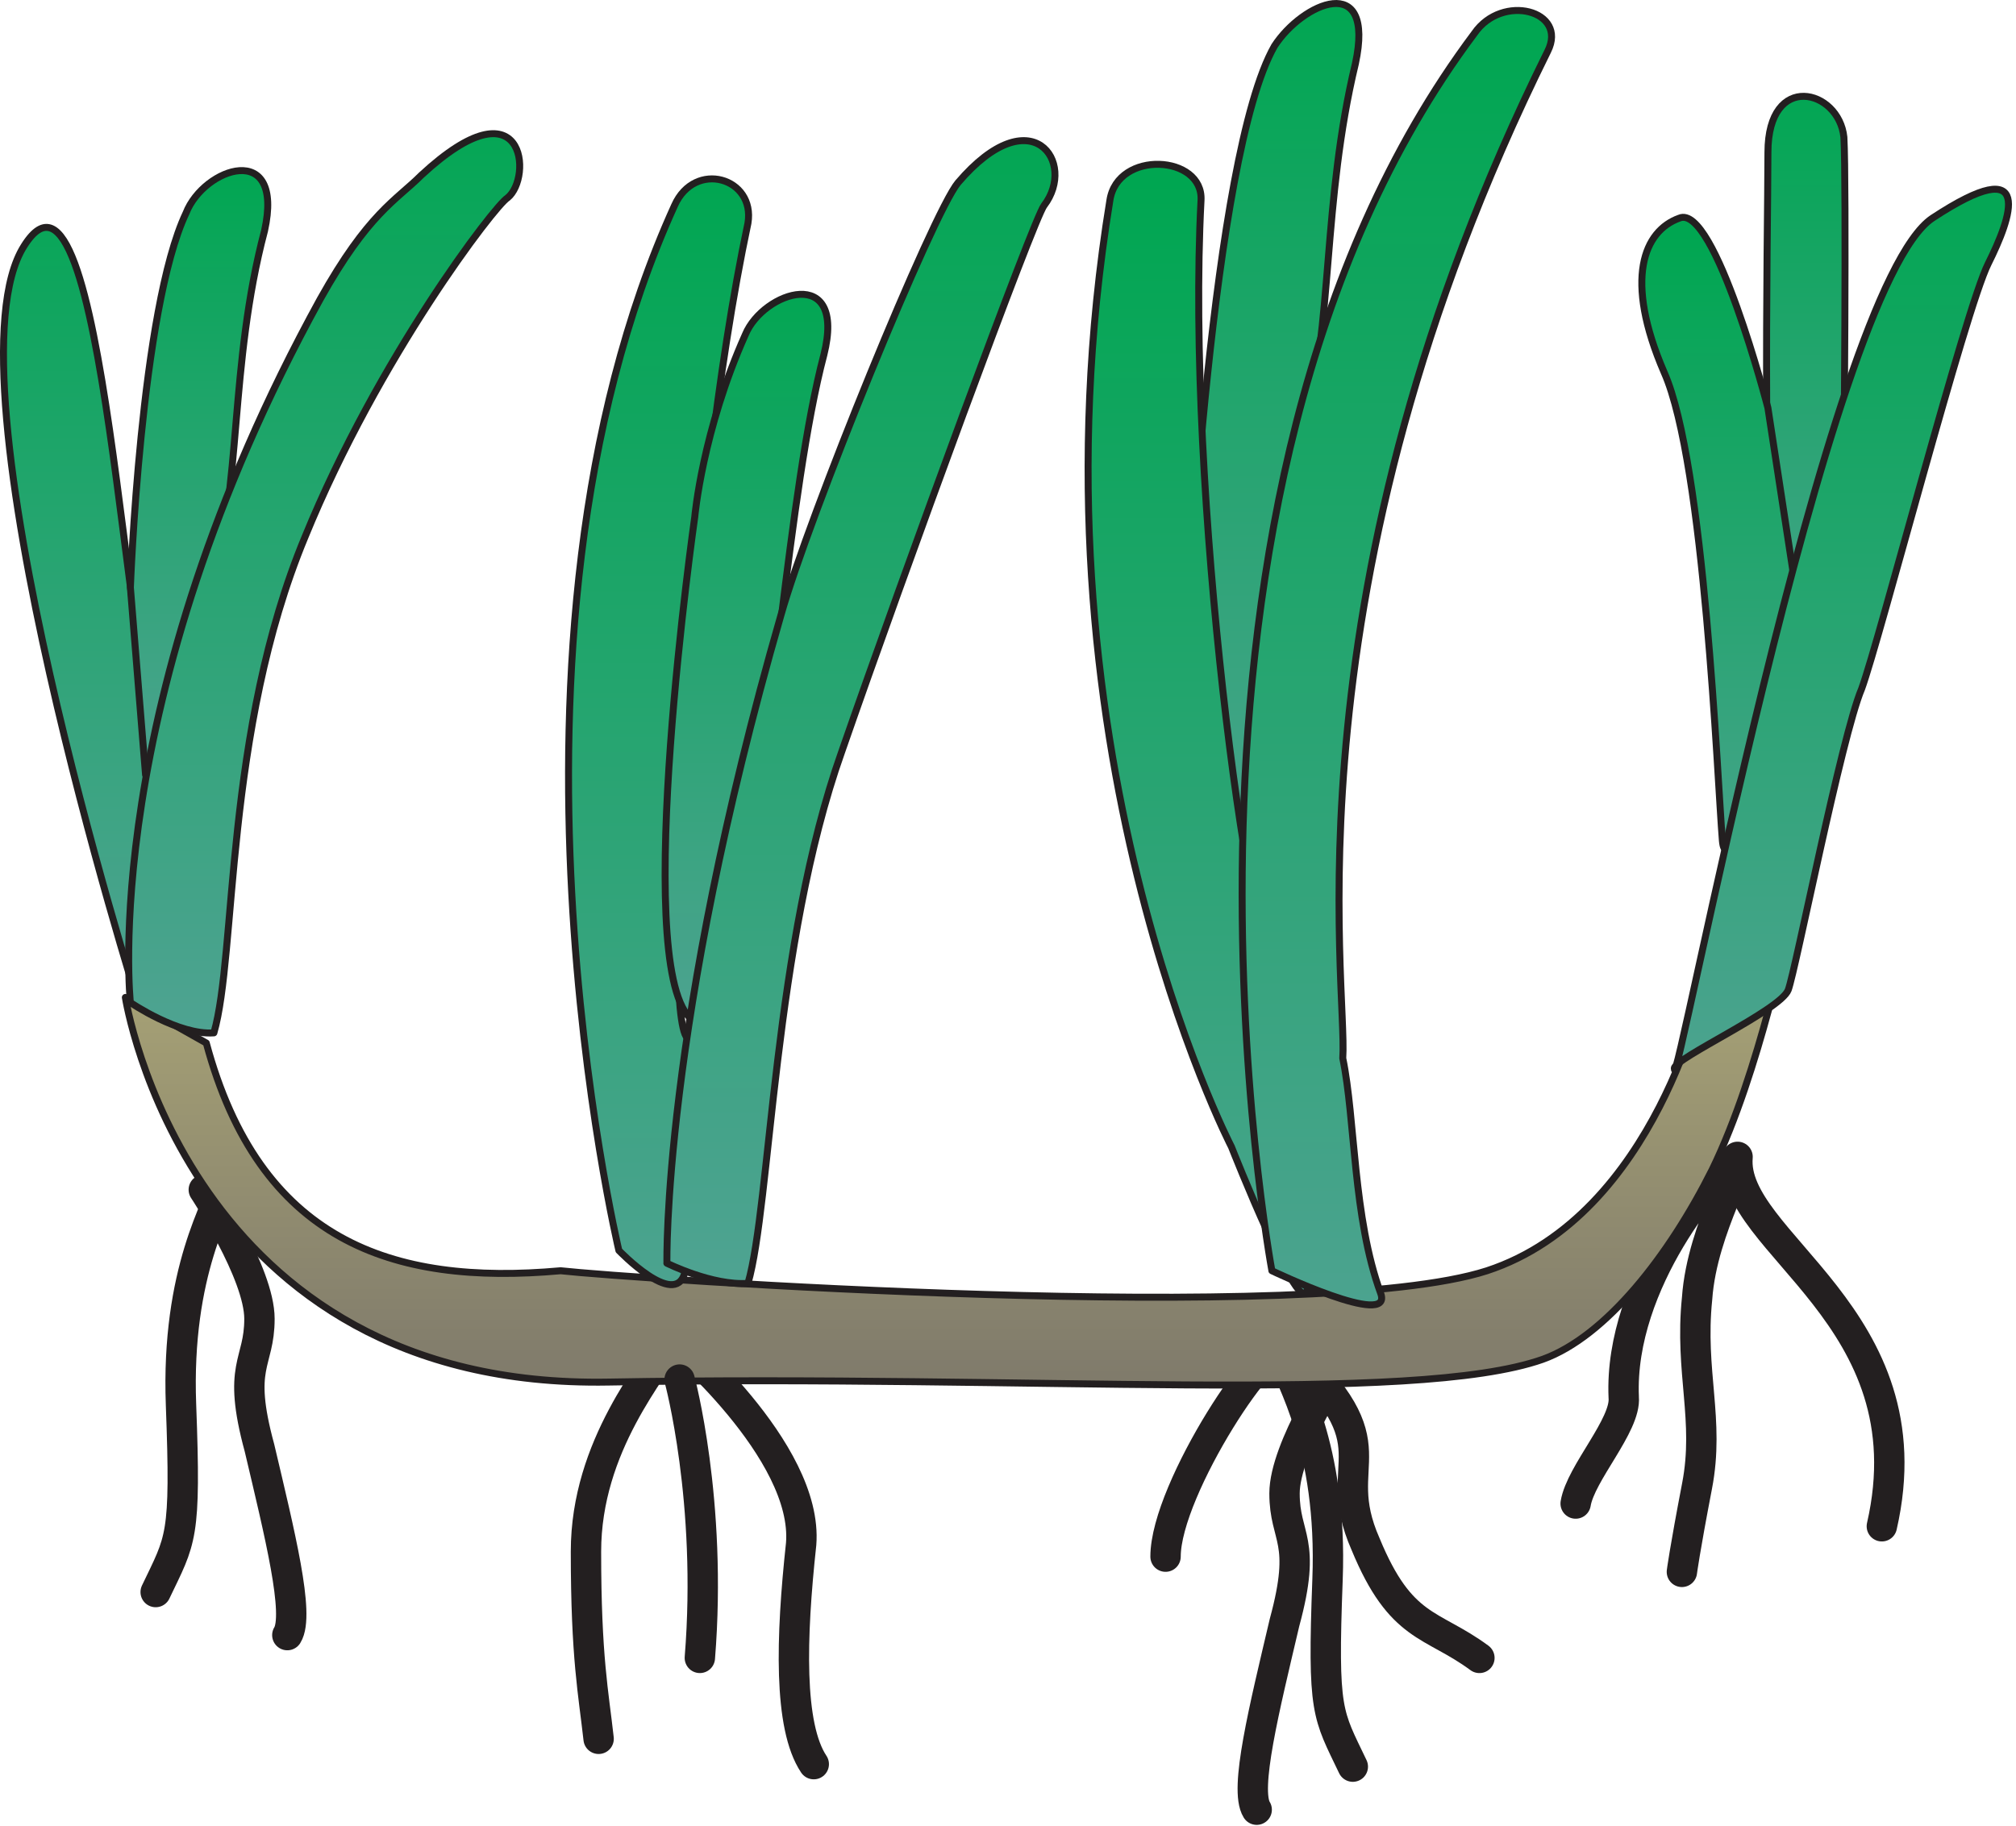
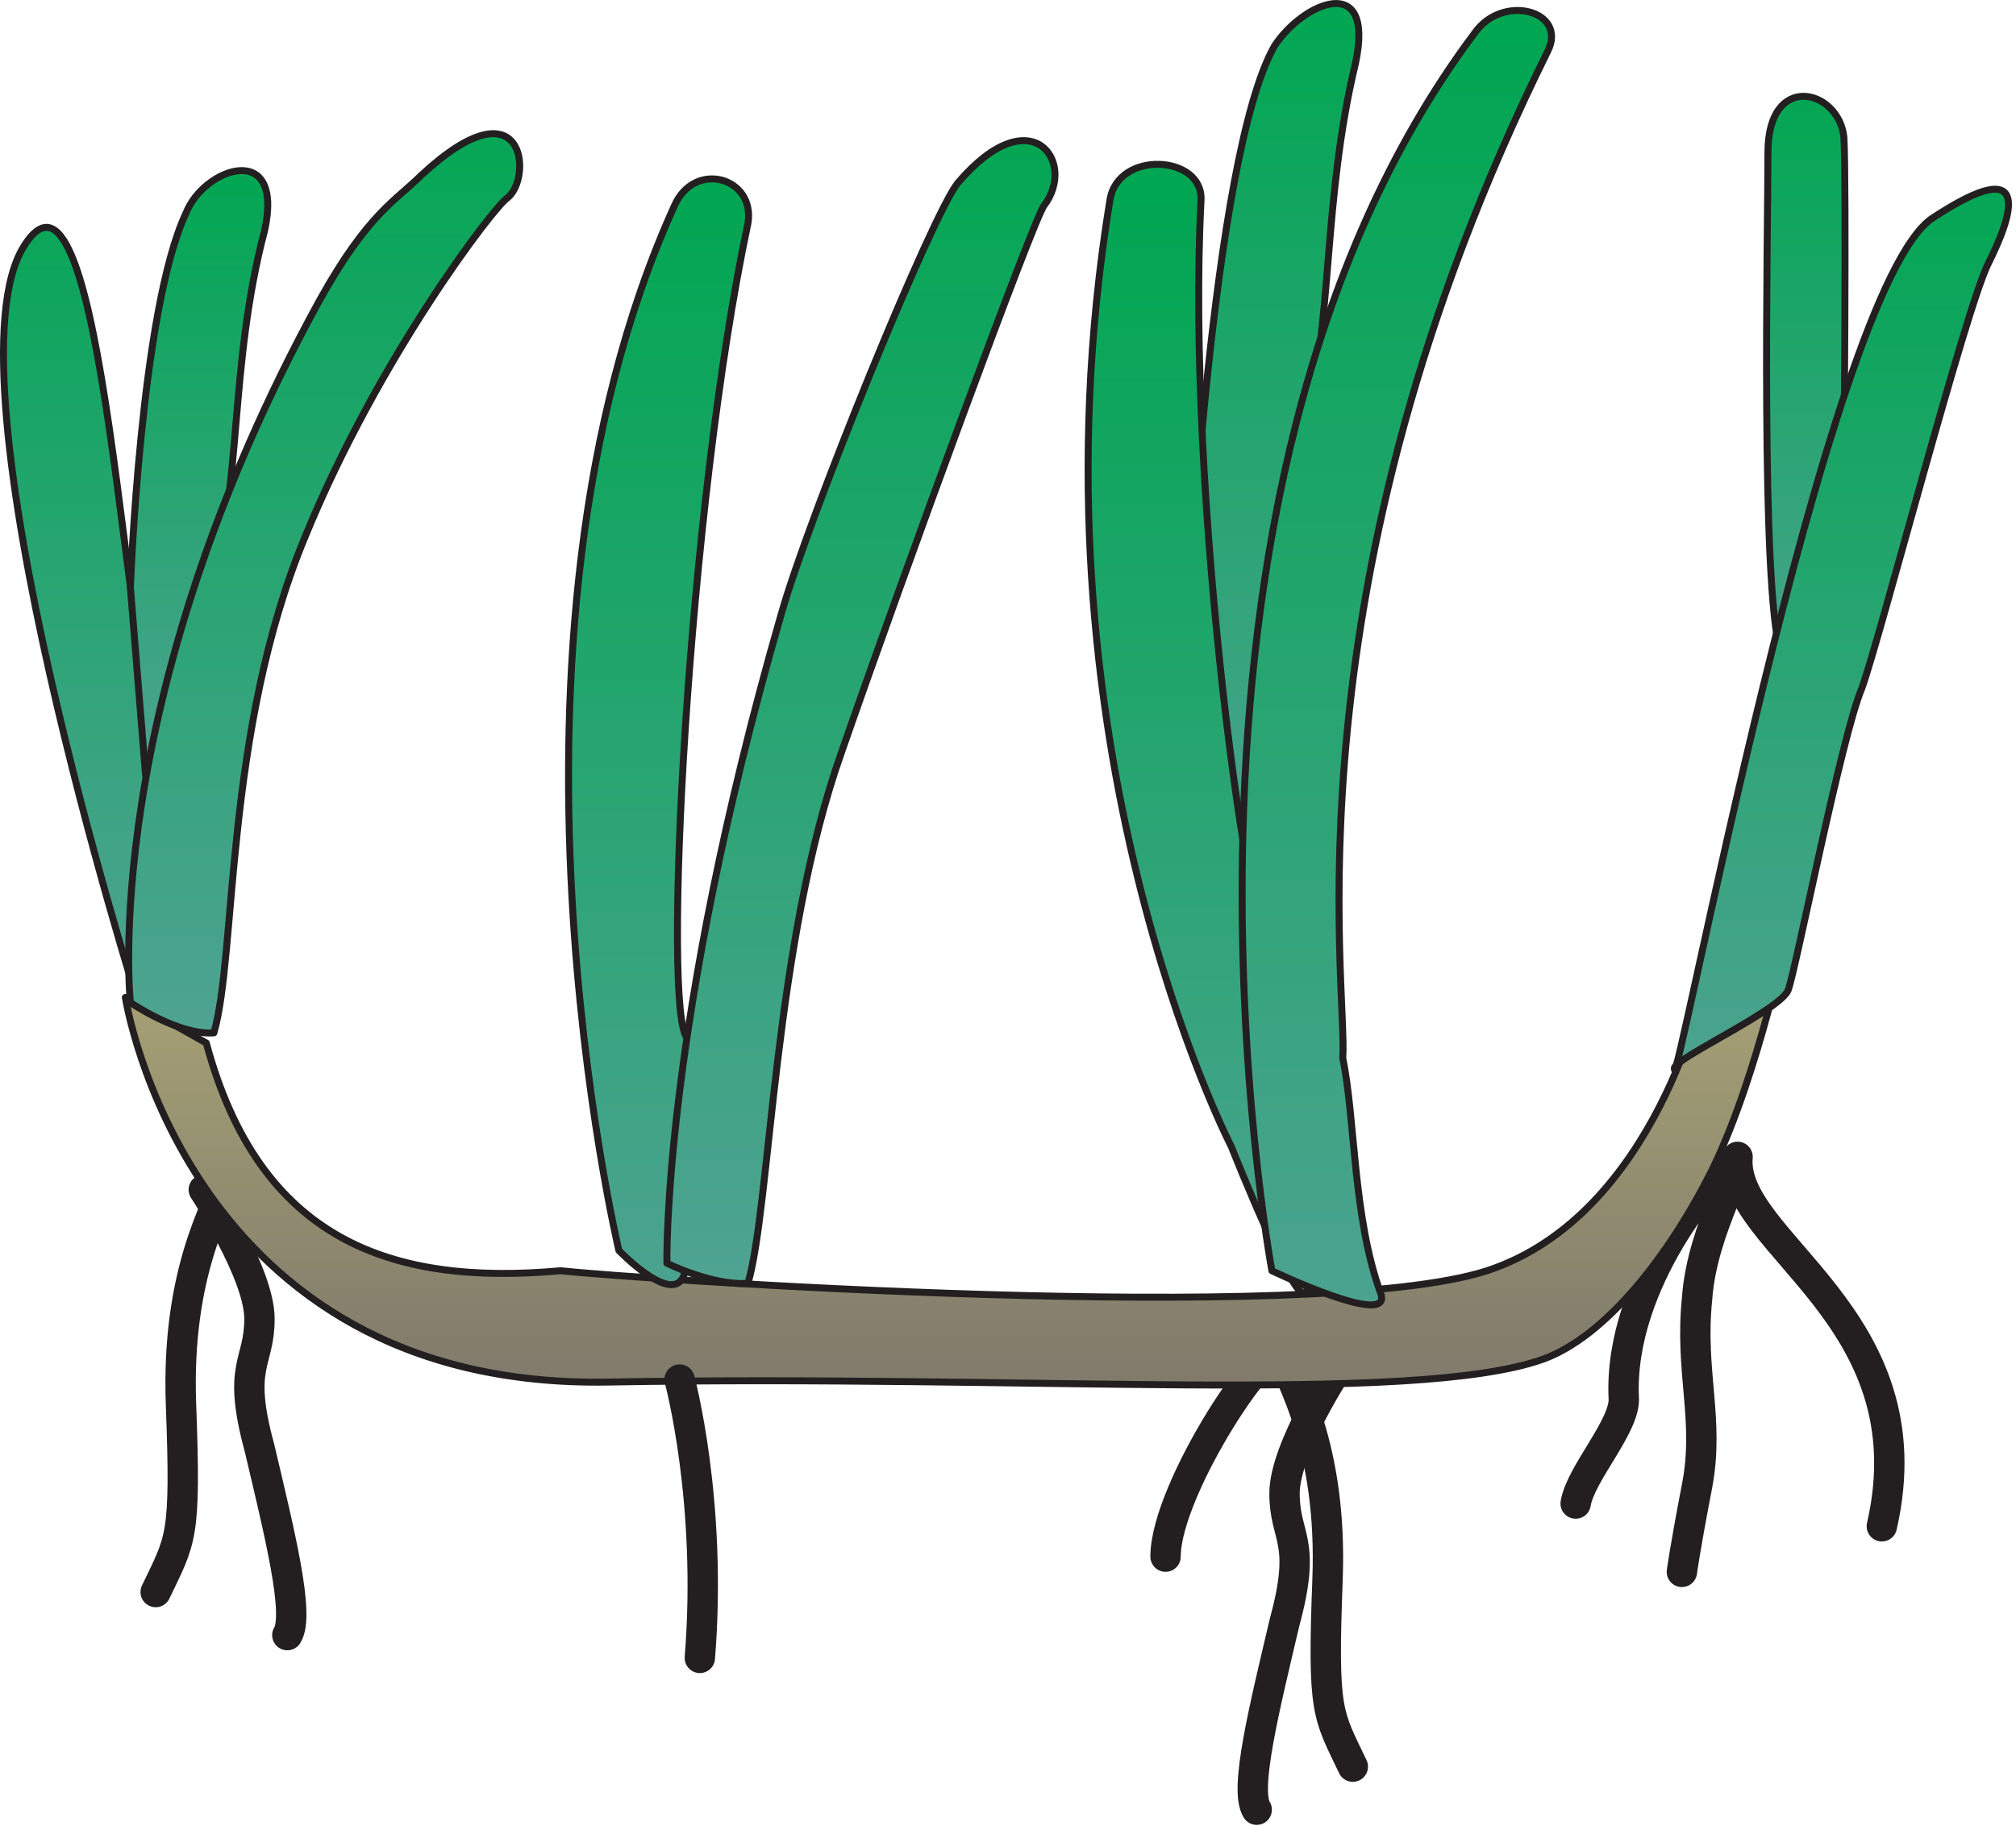
<svg xmlns="http://www.w3.org/2000/svg" xmlns:ns1="https://ian.umces.edu/media-library/" x="0px" y="0px" width="501" height="454" viewBox="0 0 501 454" xml:space="preserve">
  <title>Seagrass with rhizome</title>
  <desc>
    <ns1:title>Seagrass with rhizome</ns1:title>
    <ns1:descr>Illustration of seagrass with rhizome</ns1:descr>
    <ns1:scene>
      <ns1:contains>seagrass, SAV, rhizome, Plantae, vascular</ns1:contains>
      <ns1:when>1999-01-01</ns1:when>
    </ns1:scene>
  </desc>
  <defs />
  <path stroke-linejoin="round" d="m467.66 379.4c11.953-52.209-37.727-70.444-35.854-91.829" stroke="#231F20" stroke-linecap="round" stroke-width="7.548" fill="none" />
  <path stroke-linejoin="round" d="m391.57 373.75c1.237-7.553 12.568-19.506 11.946-26.416-1.251-28.944 23.271-56.617 26.423-57.882 5.017-1.872-6.931 15.104-8.194 33.347-1.873 18.241 3.149 30.188 0 46.55-3.138 16.354-3.773 21.386-3.773 21.386" stroke="#231F20" stroke-linecap="round" stroke-width="7.548" fill="none" />
-   <path stroke-linejoin="round" d="m367.65 412.12c-11.934-8.803-19.492-6.931-28.296-28.302-9.438-21.386 8.174-23.271-19.499-49.072" stroke="#231F20" stroke-linecap="round" stroke-width="7.548" fill="none" />
  <path stroke-linejoin="round" d="m336.19 439.15c-6.281-13.198-7.545-13.198-6.281-46.537 1.265-33.346-9.425-49.687-11.324-55.988-2.509-6.288-28.931 33.346-28.931 50.323" stroke="#231F20" stroke-linecap="round" stroke-width="7.548" fill="none" />
  <path stroke-linejoin="round" d="m333.06 339.16s-13.841 20.743-13.841 32.068c0 11.317 5.666 11.317 0 32.088-5.023 21.378-10.054 41.507-6.916 46.536" stroke="#231F20" stroke-linecap="round" stroke-width="7.548" fill="none" />
  <path stroke-linejoin="round" d="m38.687 395.75c6.295-13.211 7.549-13.211 6.295-46.536-1.251-33.339 9.442-49.694 11.318-55.981" stroke="#231F20" stroke-linecap="round" stroke-width="7.548" fill="none" />
  <path stroke-linejoin="round" d="m50.645 295.74s13.833 20.757 13.833 32.081c0 11.332-5.652 11.332 0 32.075 5.043 21.378 10.063 41.526 6.927 46.557" stroke="#231F20" stroke-linecap="round" stroke-width="7.548" fill="none" />
-   <path stroke-linejoin="round" d="m202.23 438.53c-6.288-9.438-5.652-31.439-3.137-54.718 1.873-23.271-32.088-51.574-32.088-51.574-4.408 8.168-21.385 27.031-21.385 53.46 0 26.416 1.893 35.226 3.144 46.537" stroke="#231F20" stroke-linecap="round" stroke-width="7.548" fill="none" />
  <linearGradient id="ian_symbols_6c90d64702cda9e471db67620193e8f2" y2="597.15" gradientUnits="userSpaceOnUse" x2="419.17" gradientTransform="matrix(1 0 0 1 -181.08 -362.05)" y1="716.75" x1="419.17">
    <stop stop-color="#7B766A" offset="0" />
    <stop stop-color="#AAA576" offset="1" />
  </linearGradient>
  <path stroke-linejoin="round" d="m51.266 259.27l-20.114-11.325s15.084 97.495 120.12 95.608c105.05-1.893 200.03 5.666 232.1-5.652 15.733-5.659 31.453-25.801 42.143-47.186 11.96-24.536 18.876-61.012 19.505-61.012.622 1.265-21.398 15.104-21.398 15.104s-11.947 57.233-54.082 71.073c-42.771 13.833-213.24 1.887-230.22 0-42.126 3.79-74.842-7.54-88.054-56.6z" stroke="#231F20" stroke-linecap="round" stroke-width="1.731" fill="url(#ian_symbols_6c90d64702cda9e471db67620193e8f2)" />
  <linearGradient id="ian_symbols_4b292a2e0bb542b4554f8607dc691e69" y2="391.4" gradientUnits="userSpaceOnUse" x2="204.35" gradientTransform="matrix(1 0 0 1 -181.08 -362.05)" y1="611.88" x1="204.35">
    <stop stop-color="#4FA392" offset="0" />
    <stop stop-color="#00A651" offset="1" />
  </linearGradient>
  <path stroke-linejoin="round" d="m34.275 249.21s-49.042-155.37-28.292-188.07c20.135-32.075 25.168 113.22 33.967 122.02 5.653 5.043 7.546 36.483 3.78 54.095-1.885 10.68-9.455 11.95-9.455 11.95z" stroke="#231F20" stroke-linecap="round" stroke-width="1.731" fill="url(#ian_symbols_4b292a2e0bb542b4554f8607dc691e69)" />
  <linearGradient id="ian_symbols_fdedac9a2c630d046ddb92c433e934cb" y2="402.1" gradientUnits="userSpaceOnUse" x2="230.55" gradientTransform="matrix(1 0 0 1 -181.08 -362.05)" y1="559.47" x1="230.55">
    <stop stop-color="#4FA392" offset="0" />
    <stop stop-color="#00A651" offset="1" />
  </linearGradient>
  <path stroke-linejoin="round" d="m36.172 192.6s9.432-22.643 16.349-48.437c7.556-22.021 4.408-53.46 13.221-86.799 5.02-22.65-15.097-15.727-19.505-4.408-11.318 23.907-13.833 93.086-13.833 93.086l3.768 46.56z" stroke="#231F20" stroke-linecap="round" stroke-width="1.731" fill="url(#ian_symbols_fdedac9a2c630d046ddb92c433e934cb)" />
  <linearGradient id="ian_symbols_d1a4783ac3ff9f74817128ed68359336" y2="380.49" gradientUnits="userSpaceOnUse" x2="261.64" gradientTransform="matrix(1 0 0 1 -181.08 -362.05)" y1="620.67" x1="261.64">
    <stop stop-color="#4FA392" offset="0" />
    <stop stop-color="#00A651" offset="1" />
  </linearGradient>
-   <path stroke-linejoin="round" d="m32.403 249.21s-8.177-74.223 47.179-174.86c11.947-21.398 18.863-24.536 25.147-30.824 25.804-23.9 27.683.623 21.402 5.652-3.161 1.9-32.085 39.647-50.329 84.292-20.123 48.43-16.976 103.78-22.648 123.28-8.803.64-20.75-7.54-20.75-7.54z" stroke="#231F20" stroke-linecap="round" stroke-width="1.731" fill="url(#ian_symbols_d1a4783ac3ff9f74817128ed68359336)" />
+   <path stroke-linejoin="round" d="m32.403 249.21s-8.177-74.223 47.179-174.86c11.947-21.398 18.863-24.536 25.147-30.824 25.804-23.9 27.683.623 21.402 5.652-3.161 1.9-32.085 39.647-50.329 84.292-20.123 48.43-16.976 103.78-22.648 123.28-8.803.64-20.75-7.54-20.75-7.54" stroke="#231F20" stroke-linecap="round" stroke-width="1.731" fill="url(#ian_symbols_d1a4783ac3ff9f74817128ed68359336)" />
  <linearGradient id="ian_symbols_cddf902cb6ae63e44dc1dddc00d8deb1" y2="359.92" gradientUnits="userSpaceOnUse" x2="497.59" gradientTransform="matrix(1 0 0 1 -181.08 -362.05)" y1="594.81" x1="497.59">
    <stop stop-color="#4FA392" offset="0" />
    <stop stop-color="#00A651" offset="1" />
  </linearGradient>
  <path stroke-linejoin="round" d="m295.32 153.59s5.652-114.47 21.393-142.14c6.91-10.703 25.157-18.877 20.114 4.401-8.181 33.967-5.652 66.042-12.569 89.314-7.545 25.793-2.528 41.52-2.528 41.52s-11.934 67.293-13.197 74.209c-1.25 6.3-13.2-67.3-13.2-67.3z" stroke="#231F20" stroke-linecap="round" stroke-width="1.731" fill="url(#ian_symbols_cddf902cb6ae63e44dc1dddc00d8deb1)" />
  <linearGradient id="ian_symbols_c0058c609a89daf49d11bc07363c8d0e" y2="407.16" gradientUnits="userSpaceOnUse" x2="479.02" gradientTransform="matrix(1 0 0 1 -181.08 -362.05)" y1="700.64" x1="479.02">
    <stop stop-color="#4FA392" offset="0" />
    <stop stop-color="#00A651" offset="1" />
  </linearGradient>
  <path stroke-linejoin="round" d="m306.02 285.06s-52.209-100.65-30.202-235.25c1.894-12.582 23.285-11.325 22.65 0-3.773 72.323 11.953 188.05 18.863 193.1 6.93 4.408 9.445 60.39 7.552 77.381-1.26 9.42-18.86-35.23-18.86-35.23z" stroke="#231F20" stroke-linecap="round" stroke-width="1.731" fill="url(#ian_symbols_c0058c609a89daf49d11bc07363c8d0e)" />
  <linearGradient id="ian_symbols_bd924ddb62d37ad4f10853bba02ff499" y2="366.94" gradientUnits="userSpaceOnUse" x2="528.21" gradientTransform="matrix(1 0 0 1 -181.08 -362.05)" y1="701.74" x1="528.21">
    <stop stop-color="#4FA392" offset="0" />
    <stop stop-color="#00A651" offset="1" />
  </linearGradient>
  <path stroke-linejoin="round" d="m316.08 315.88s-35.854-192.48 50.33-307.58c6.916-10.061 23.258-5.659 18.228 4.415-66.049 133.33-49.681 232.1-50.945 250.34 3.138 15.097 2.502 39.619 9.439 58.483 3.13 8.8-27.06-5.66-27.06-5.66z" stroke="#231F20" stroke-linecap="round" stroke-width="1.731" fill="url(#ian_symbols_bd924ddb62d37ad4f10853bba02ff499)" />
  <linearGradient id="ian_symbols_982332c263fa9f44c59b9252c9ee6947" y2="404.92" gradientUnits="userSpaceOnUse" x2="344.75" gradientTransform="matrix(1 0 0 1 -181.08 -362.05)" y1="693" x1="344.75">
    <stop stop-color="#4FA392" offset="0" />
    <stop stop-color="#00A651" offset="1" />
  </linearGradient>
  <path stroke-linejoin="round" d="m153.8 310.85s-35.854-150.34 13.833-259.77c5.03-11.338 20.121-6.93 18.242 4.401-15.098 71.072-21.379 196.24-15.098 202.52 5.666 5.679 3.772 41.52-.629 58.497-2.5 8.81-16.34-5.65-16.34-5.65z" stroke="#231F20" stroke-linecap="round" stroke-width="1.731" fill="url(#ian_symbols_982332c263fa9f44c59b9252c9ee6947)" />
  <linearGradient id="ian_symbols_862d6d3ba5d530b4d56fb3fe8774d147" y2="428.71" gradientUnits="userSpaceOnUse" x2="366.58" gradientTransform="matrix(1 0 0 1 -181.08 -362.05)" y1="621.26" x1="366.58">
    <stop stop-color="#4FA392" offset="0" />
    <stop stop-color="#00A651" offset="1" />
  </linearGradient>
-   <path stroke-linejoin="round" d="m171.4 252.97c4.421 4.415 5.666-15.104 13.84-40.249 6.288-22.643 10.696-91.214 19.506-124.53 5.666-22.65-15.091-15.732-19.506-5.037-10.689 23.9-12.576 45.279-12.576 45.279s-15.72 110.07-1.26 124.54z" stroke="#231F20" stroke-linecap="round" stroke-width="1.731" fill="url(#ian_symbols_862d6d3ba5d530b4d56fb3fe8774d147)" />
  <linearGradient id="ian_symbols_cbc7e57801c68a148db93ef502498af6" y2="384.82" gradientUnits="userSpaceOnUse" x2="395.03" gradientTransform="matrix(1 0 0 1 -181.08 -362.05)" y1="681.8" x1="395.03">
    <stop stop-color="#4FA392" offset="0" />
    <stop stop-color="#00A651" offset="1" />
  </linearGradient>
  <path stroke-linejoin="round" d="m165.74 314s-1.237-58.511 28.315-161.02c6.91-24.542 37.741-100.02 44.028-107.57 18.248-21.385 29.573-5.037 21.386 5.673-2.502 3.137-34.59 90.564-50.323 135.86-16.984 47.801-17.612 112.58-23.265 132.07-8.83.65-20.16-5.01-20.16-5.01z" stroke="#231F20" stroke-linecap="round" stroke-width="1.731" fill="url(#ian_symbols_cbc7e57801c68a148db93ef502498af6)" />
  <linearGradient id="ian_symbols_93b6a136ad5f6d24750a52e18dc51600" y2="380.47" gradientUnits="userSpaceOnUse" x2="629.84" gradientTransform="matrix(1 0 0 1 -181.08 -362.05)" y1="545.14" x1="629.84">
    <stop stop-color="#4FA392" offset="0" />
    <stop stop-color="#00A651" offset="1" />
  </linearGradient>
  <path stroke-linejoin="round" d="m458.23 117.75s.642-72.344 0-83.662c-1.265-11.947-18.877-16.362-18.877 3.78 0 20.114-1.873 107.54 3.15 124.54 4.4 16.34 15.73-44.66 15.73-44.66z" stroke="#231F20" stroke-linecap="round" stroke-width="1.731" fill="url(#ian_symbols_93b6a136ad5f6d24750a52e18dc51600)" />
  <linearGradient id="ian_symbols_65884bd9d3f5511411bfadc8723e80b2" y2="420.48" gradientUnits="userSpaceOnUse" x2="608.86" gradientTransform="matrix(1 0 0 1 -181.08 -362.05)" y1="596.92" x1="608.86">
    <stop stop-color="#4FA392" offset="0" />
    <stop stop-color="#00A651" offset="1" />
  </linearGradient>
-   <path stroke-linejoin="round" d="m439.35 101.4s-13.197-50.951-22.008-47.178c-8.803 3.144-13.833 15.091-3.772 38.369 10.054 22.636 13.211 101.27 14.462 116.36 1.258 15.091 19.506-54.089 19.506-54.089l-8.19-53.46z" stroke="#231F20" stroke-linecap="round" stroke-width="1.731" fill="url(#ian_symbols_65884bd9d3f5511411bfadc8723e80b2)" />
  <linearGradient id="ian_symbols_592d752d05ec86944ded8dce4f84a1d9" y2="397.64" gradientUnits="userSpaceOnUse" x2="638.69" gradientTransform="matrix(1 0 0 1 -181.08 -362.05)" y1="638.56" x1="638.69">
    <stop stop-color="#4FA392" offset="0" />
    <stop stop-color="#00A651" offset="1" />
  </linearGradient>
  <path stroke-linejoin="round" d="m416.09 265.56c0 10.06 37.739-193.73 64.148-211.34 25.8-16.984 19.506 0 13.854 11.324-5.674 11.318-27.052 93.716-31.453 105.68-5.044 11.934-16.369 69.822-18.242 74.852-1.9 5.02-28.31 16.98-28.31 19.49z" stroke="#231F20" stroke-linecap="round" stroke-width="1.731" fill="url(#ian_symbols_592d752d05ec86944ded8dce4f84a1d9)" />
  <path stroke-linejoin="round" d="m168.89 342.93s8.181 30.181 5.03 69.186" stroke="#231F20" stroke-linecap="round" stroke-width="7.548" fill="none" />
</svg>